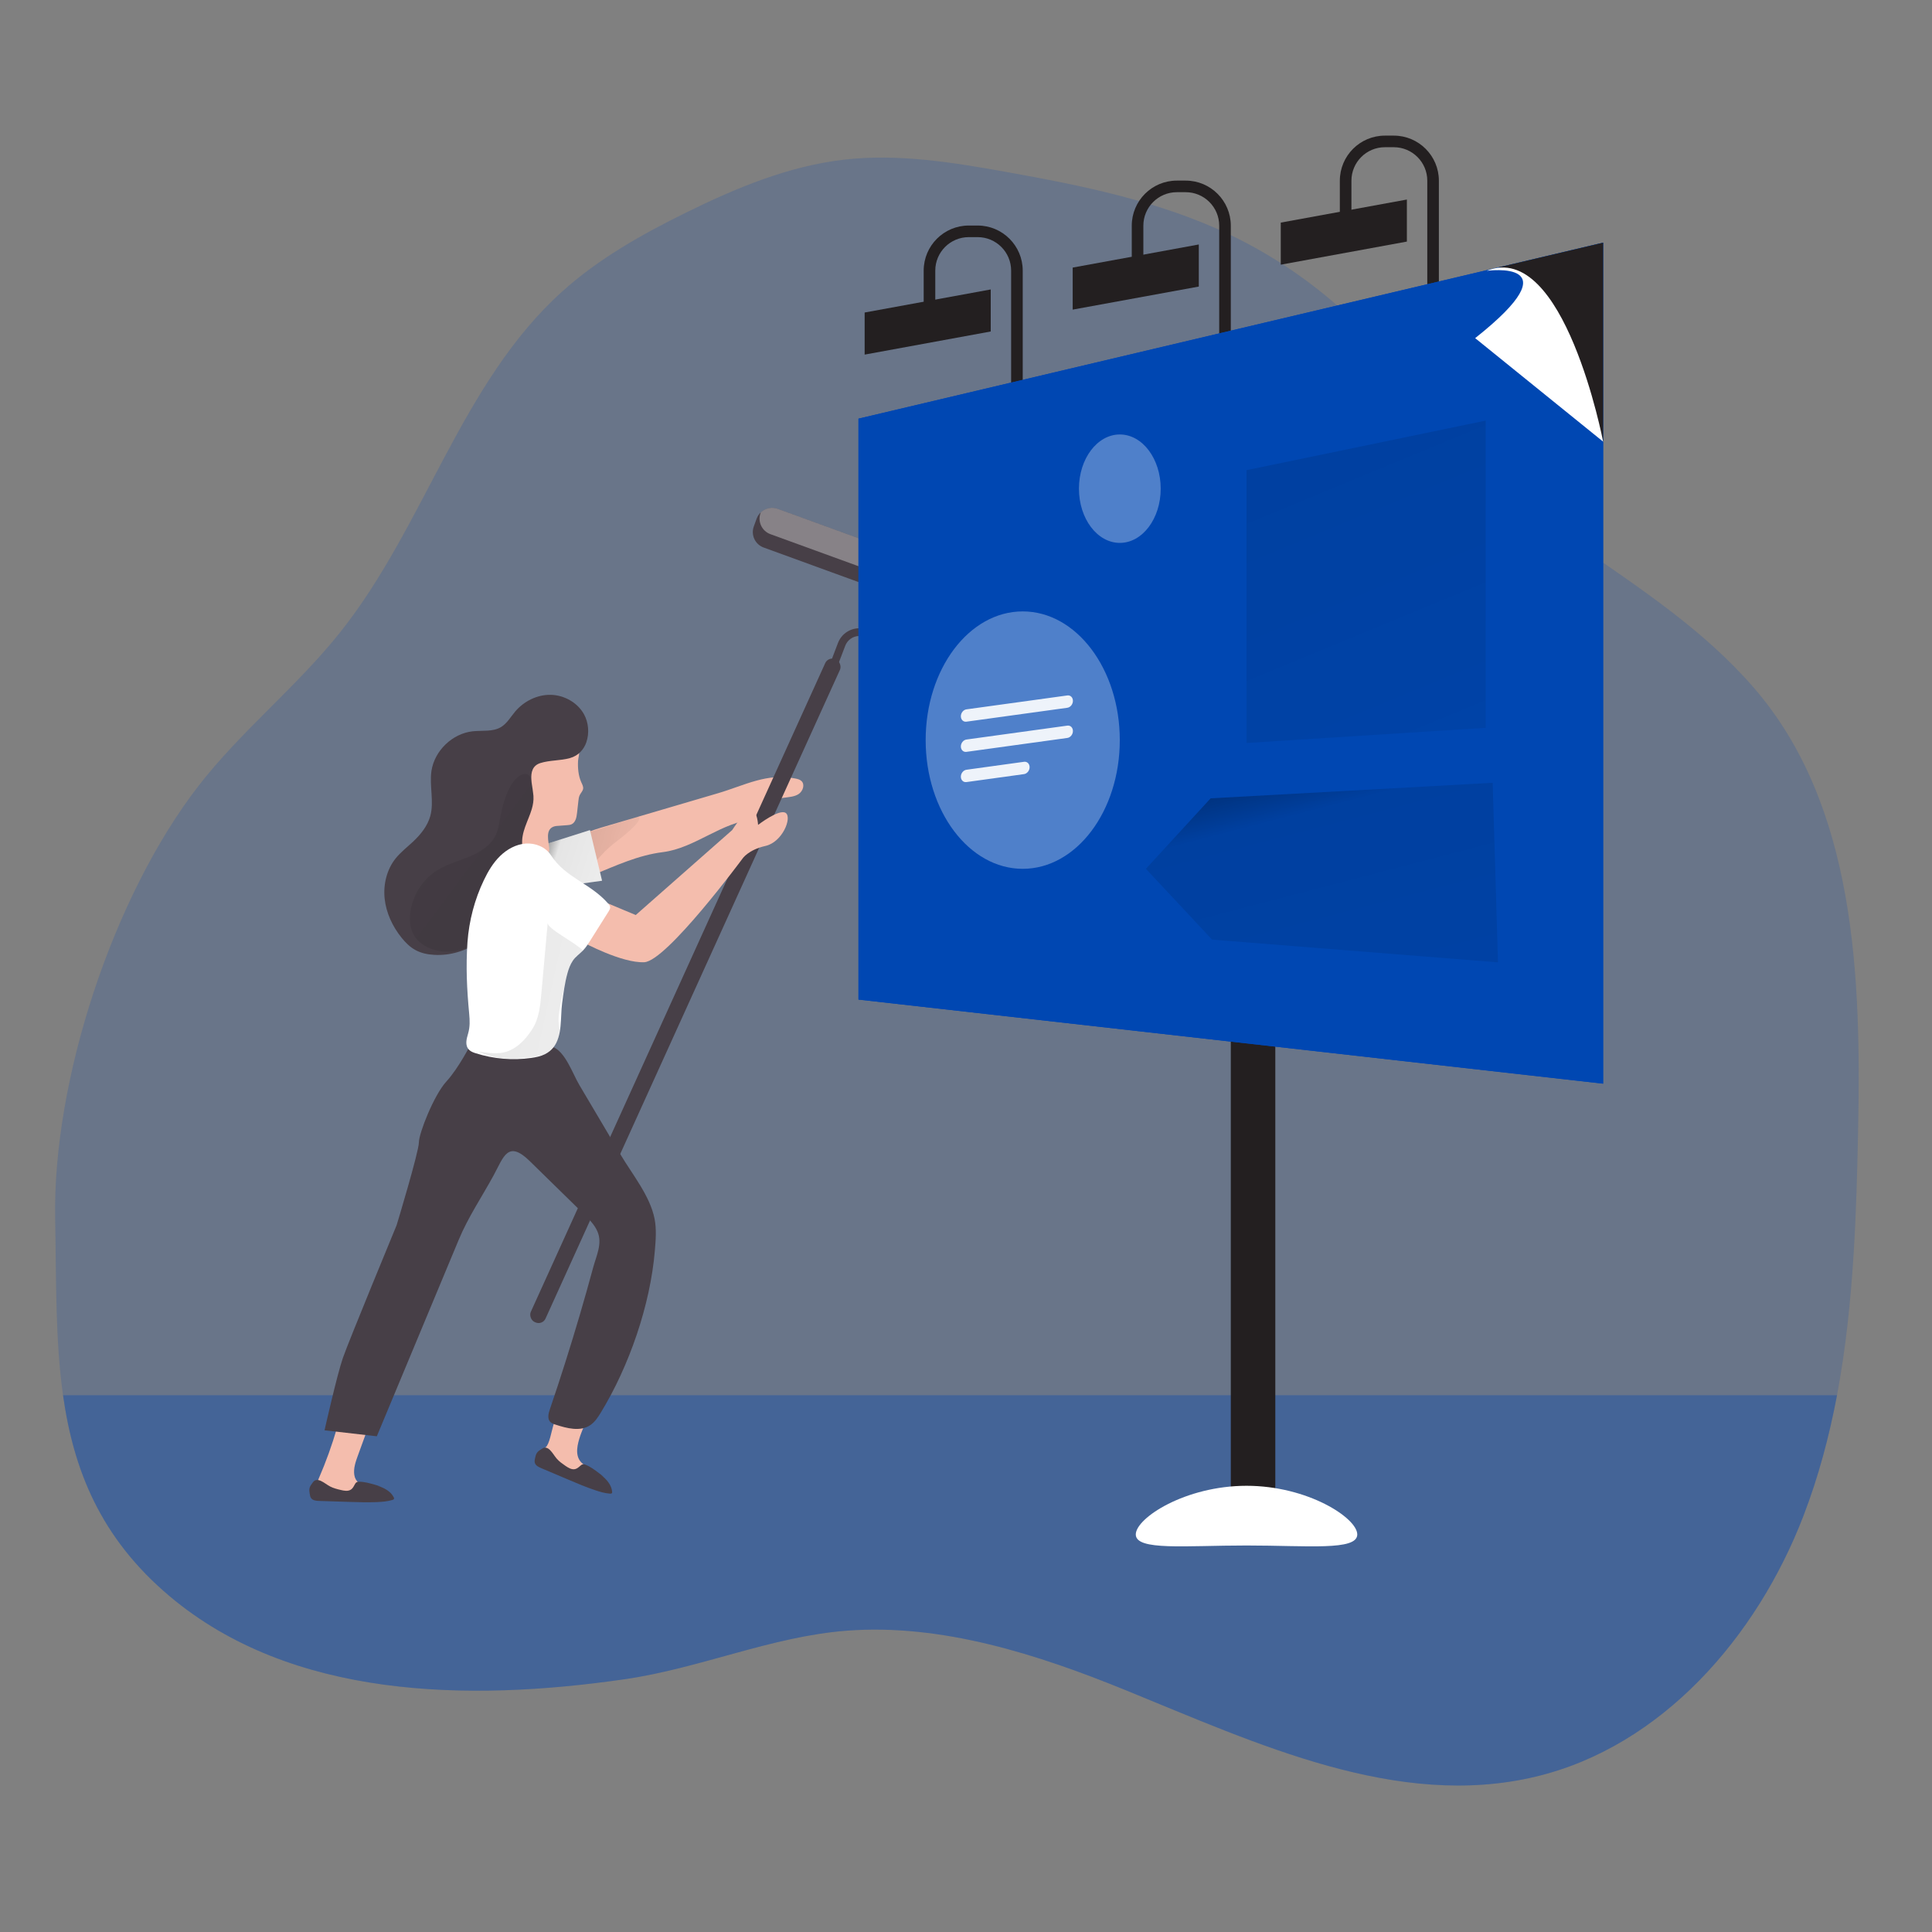
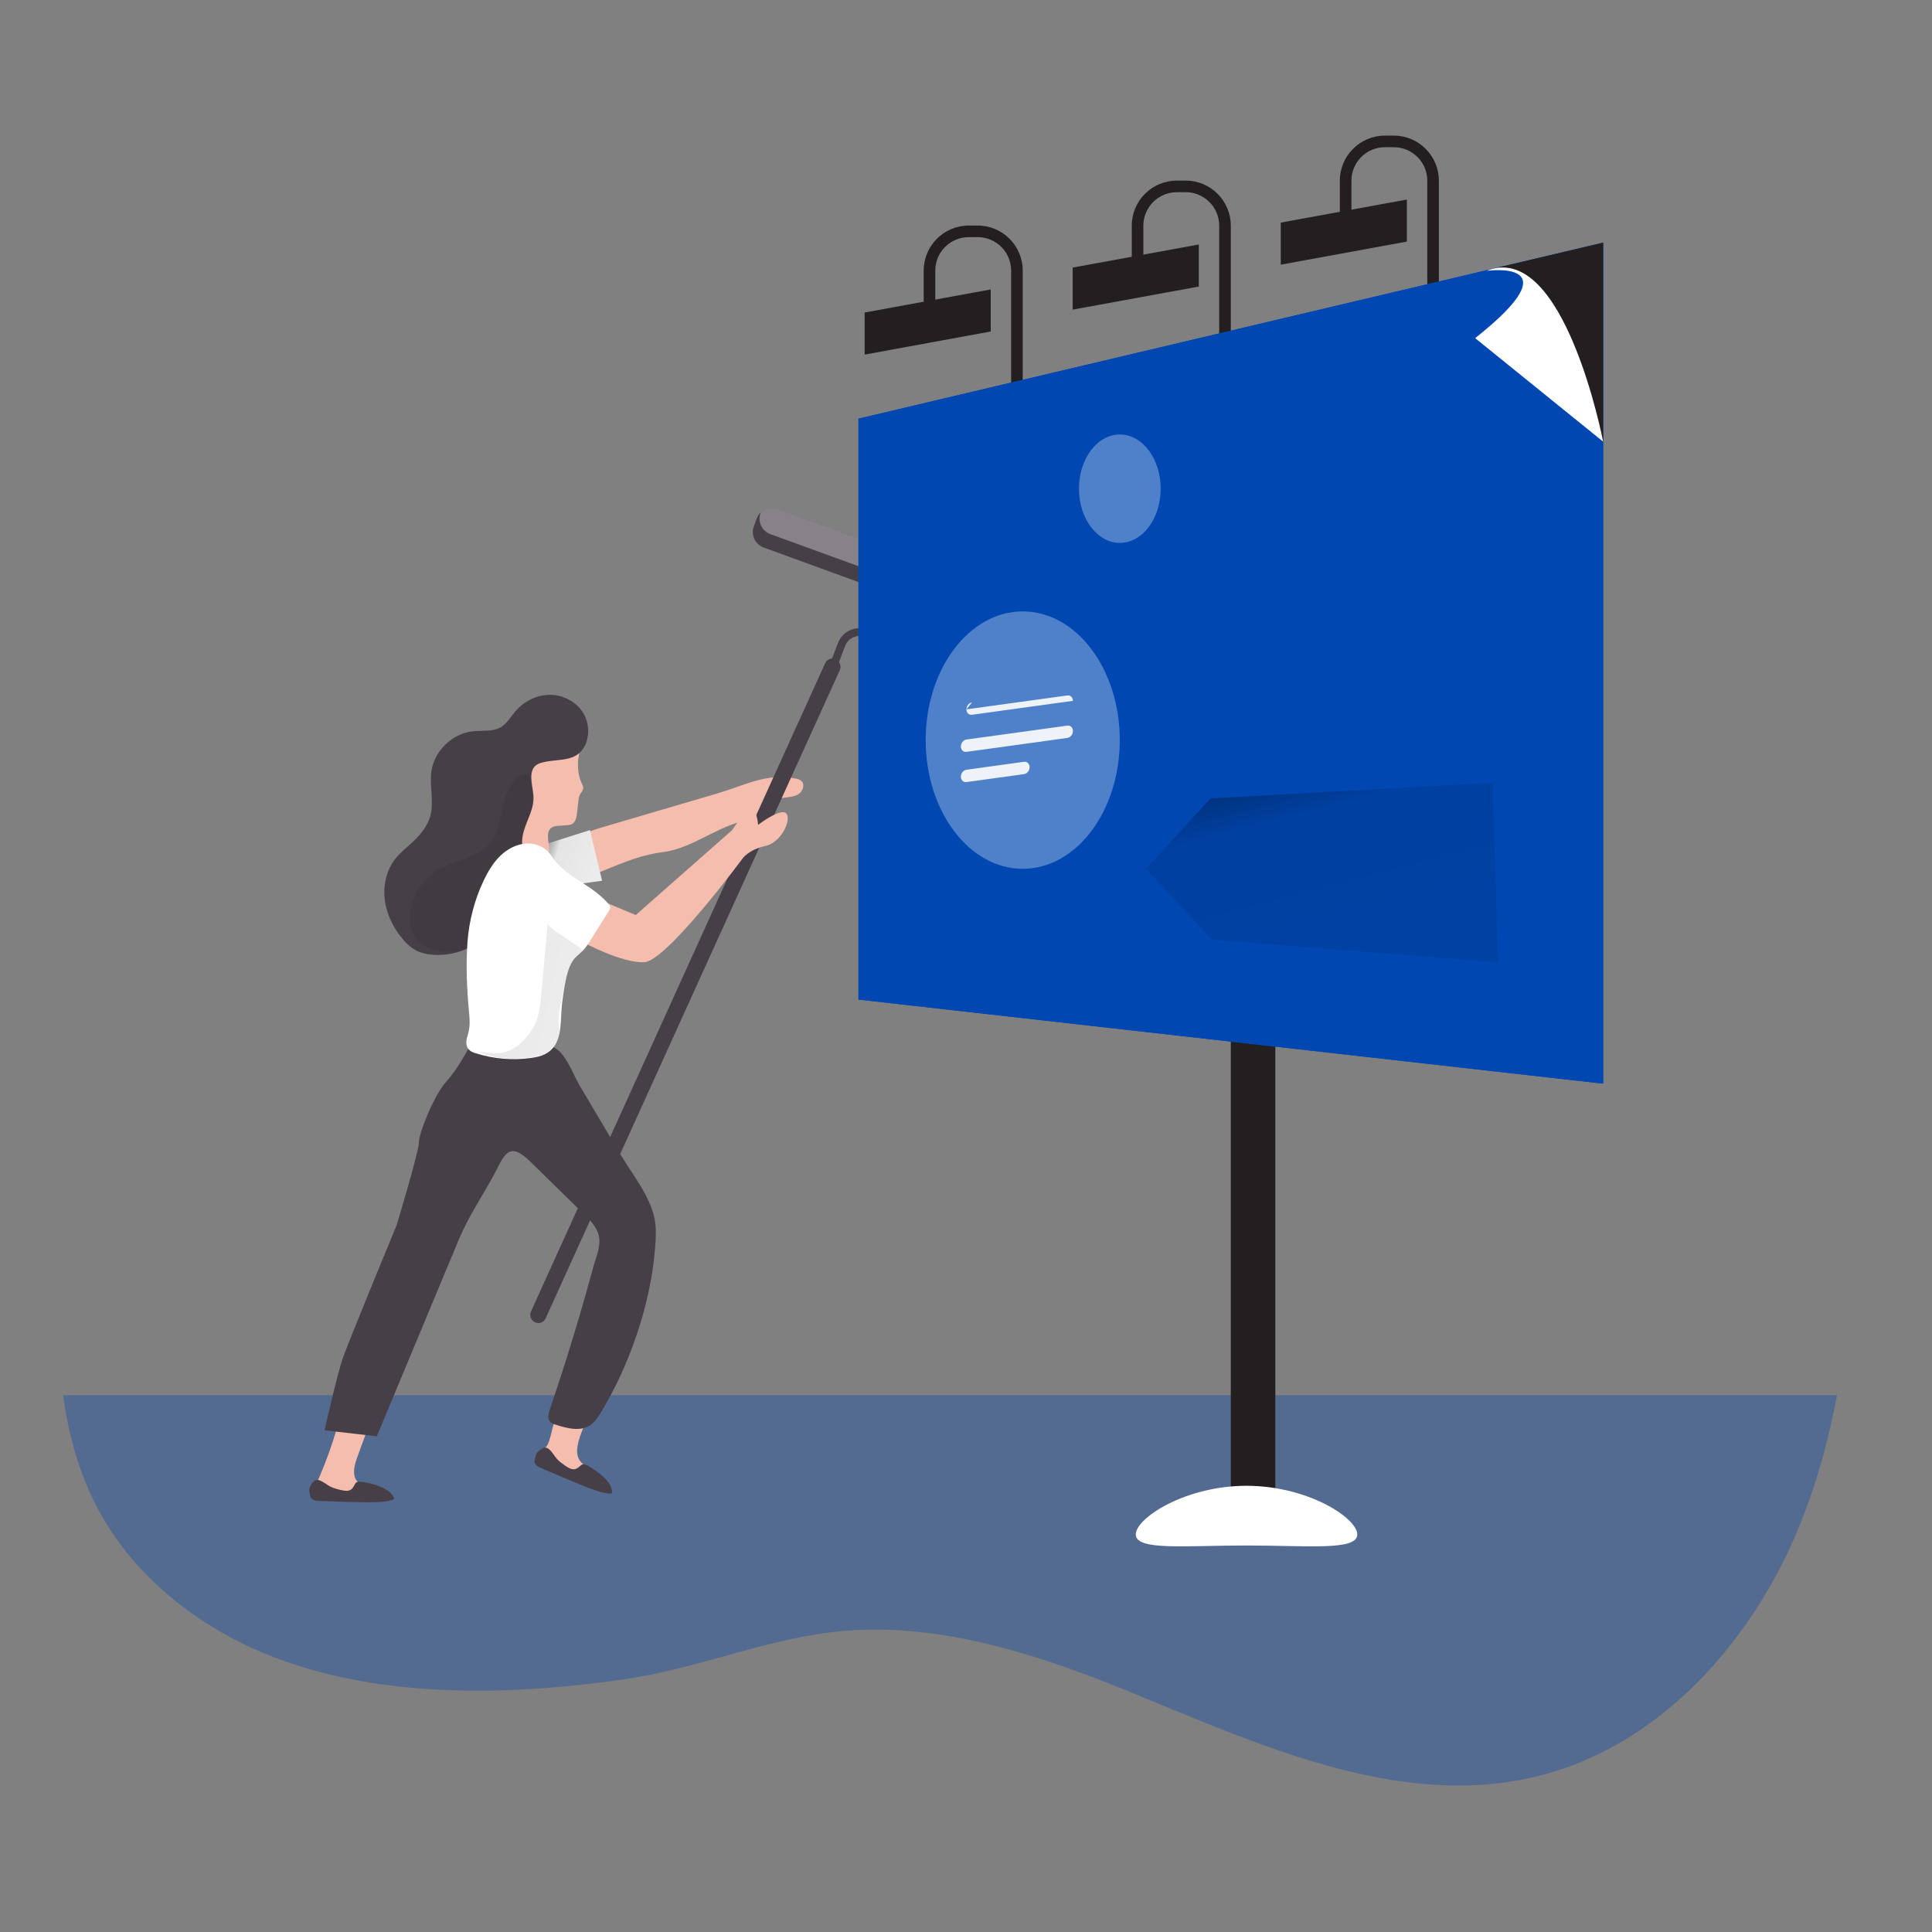
<svg xmlns="http://www.w3.org/2000/svg" xmlns:xlink="http://www.w3.org/1999/xlink" transform="scale(1)" id="Layer_24" viewBox="0 0 500 500" class="show_show__wrapper__graphic__5Waiy ">
  <rect x="0" y="0" width="500" height="500" fill="#808080" stroke="none" />
  <title>React</title>
  <defs>
    <style>.cls-1,.cls-2,.cls-3,.cls-4,.cls-5,.cls-6,.cls-7,.cls-8,.cls-9,.cls-10,.cls-11,.cls-12,.cls-13,.cls-14,.cls-15,.cls-16,.cls-17{stroke-width:0px;}.cls-1,.cls-5,.cls-13,.cls-16{fill:#fff;}.cls-1,.cls-6{opacity:.35;}.cls-2,.cls-6,.cls-15{fill:#0047b2;}.cls-3{fill:url(#linear-gradient);}.cls-4{fill:#f4bdad;}.cls-5{opacity:.31;}.cls-5,.cls-15{isolation:isolate;}.cls-7{fill:#ffffff;}.cls-8{fill:url(#linear-gradient-4);}.cls-9{fill:url(#linear-gradient-2);}.cls-10{fill:url(#linear-gradient-3);}.cls-11{fill:url(#linear-gradient-5);}.cls-12{fill:url(#linear-gradient-6);}.cls-13{opacity:.9;}.cls-14{fill:#473f47;}.cls-15{opacity:.18;}.cls-17{fill:#231f20;}</style>
    <linearGradient id="linear-gradient" x1="-2529.88" y1="1090.17" x2="-2500.75" y2="1080.73" gradientTransform="translate(2862.44 647.03) rotate(32.31)" gradientUnits="userSpaceOnUse">
      <stop offset="0" stop-color="#000" />
      <stop offset=".13" stop-color="#000" stop-opacity=".69" />
      <stop offset=".25" stop-color="rgba(0,0,0,.32)" stop-opacity=".32" />
      <stop offset="1" stop-color="#000" stop-opacity="0" />
    </linearGradient>
    <linearGradient id="linear-gradient-2" x1="-1947.28" y1="745.5" x2="-1889.63" y2="737.67" gradientTransform="translate(2211.31 346.99) rotate(24.53)" xlink:href="#linear-gradient" />
    <linearGradient id="linear-gradient-3" x1="203.57" y1="282.37" x2="20.35" y2="146.11" gradientTransform="matrix(1,0,0,1,0,0)" xlink:href="#linear-gradient" />
    <linearGradient id="linear-gradient-4" x1="76.03" y1="243.21" x2="226.54" y2="276.45" gradientTransform="matrix(1,0,0,1,0,0)" xlink:href="#linear-gradient" />
    <linearGradient id="linear-gradient-5" x1="323.59" y1="145.35" x2="390.57" y2="402.1" gradientTransform="matrix(1,0,0,1,0,0)" xlink:href="#linear-gradient" />
    <linearGradient id="linear-gradient-6" x1="303.1" y1="28.51" x2="428.12" y2="331.02" gradientTransform="matrix(1,0,0,1,0,0)" xlink:href="#linear-gradient" />
  </defs>
-   <path class="cls-15" d="M480.86,293.31c-.21,10.28-.49,20.64-1.13,30.95-.77,12.39-2.04,24.72-4.31,36.82-2.02,10.66-4.8,21.13-8.72,31.3-12.03,31.29-36.67,59.64-69.29,67.42-35.82,8.55-72.07-8.53-106.18-22.42-22.52-9.17-47.45-17.25-72.09-15.36-19.51,1.49-37.91,9.74-57.52,12.57-40.69,5.88-86.21,5.01-117.67-21.45-18.06-15.19-24.93-32.85-27.64-52.06-2.03-14.43-1.72-29.73-2.03-45.51-.71-35.95,14.97-83.62,37.09-112.18,11.05-14.25,25.43-25.64,36.67-39.76,21.95-27.56,31.27-64.61,57.46-88.19,9.44-8.5,20.65-14.81,32.05-20.42,13.02-6.42,26.67-12.1,41.09-13.72,13.91-1.56,27.93.72,41.7,3.19,19.82,3.55,39.82,7.6,57.99,16.28,19.57,9.35,36.57,24.03,48.69,42.02,22.2,32.98,60.84,45.31,86.71,75.02,26.6,30.56,27.98,75,27.13,115.5Z" />
  <path class="cls-6" d="M475.42,361.08c-2.02,10.66-4.8,21.13-8.72,31.3-12.03,31.29-36.67,59.64-69.29,67.42-35.82,8.55-72.07-8.53-106.18-22.42-22.52-9.17-47.45-17.25-72.09-15.36-19.51,1.49-37.91,9.74-57.52,12.57-40.69,5.88-86.21,5.01-117.67-21.45-18.06-15.19-24.93-32.85-27.64-52.06h459.11Z" />
  <g id="character_2">
    <path class="cls-4" d="M147.41,228.89c2-.81,4-1.62,5.99-2.43,6.05-2.45,11.7-5.12,18.14-5.93,8.39-1.05,15.3-7.88,23.73-8.5,1.2-.09,2.47-.06,3.5-.69s1.57-2.21.69-3.03c.61-1.19,2.05-1.66,3.37-1.85,1.32-.19,2.73-.23,3.85-.96,1.12-.73,1.7-2.49.72-3.39-.39-.36-.93-.5-1.45-.61-7.41-1.57-13.27,1.77-20.11,3.78-9.74,2.87-19.49,5.74-29.23,8.6-3.46,1.02-7.1,2.14-9.57,4.77-2.47,2.63-2.31,7.82.37,10.24Z" />
    <rect class="cls-14" x="175.3" y="162.25" width="4.19" height="188.35" rx="1.98" ry="1.98" transform="translate(121.81 -50.39) rotate(24.41)" />
    <path class="cls-4" d="M157.38,233.82l7.15,2.99,24.96-21.99s3.76-5.88,5.14-5.33,1.56,3.99,1.56,3.99c0,0,5.53-4.27,7.17-3.08,1.64,1.19-.81,7.52-5.27,8.53-4.47,1.01-5.94,3.29-5.94,3.29,0,0-19.63,26.53-25.41,26.8-5.78.28-15.81-5.14-15.81-5.14l6.46-10.09Z" />
-     <path class="cls-3" d="M147.41,228.89c2.88-1.17,3.71-1.59,5.45-4.11s3.88-4.83,6.32-6.73c.67-.52,7.62-5.69,6.03-6.61-.41-.24-2.33.67-2.81.82-.96.3-1.92.6-2.89.9-1.92.6-3.85,1.2-5.77,1.81-1.25.39-2.82.48-3.9,1.18-1.14.73-1.9,1.54-2.81,2.51-2.47,2.63-2.31,7.82.37,10.24Z" />
    <polygon class="cls-7" points="139.77 218.93 152.68 214.83 155.81 227.93 143.31 229.66 139.77 218.93" />
    <polygon class="cls-9" points="139.77 218.93 152.68 214.83 155.81 227.93 143.31 229.66 139.77 218.93" />
    <path class="cls-4" d="M148.71,356.72c-.26.06-.52.14-.75.28-.33.19-.59.48-.84.77-2.6,2.95-2.82,7.73-4.02,11.47-.33,1.03-.94,4.64-1.89,5.31-1.28.9-1.05,2.96-.1,4.2.96,1.24,2.49,1.87,3.95,2.44,1.98.78,3.97,1.56,5.95,2.34.71.28,1.52.55,2.19.19,1.08-.59.78-2.3-.08-3.17-.87-.87-2.09-1.35-2.87-2.29-1.48-1.8-.82-4.48-.08-6.69,1.22-3.66,7.62-15.92-.92-14.92-.18.02-.36.05-.53.08Z" />
    <path class="cls-4" d="M103.7,320.82s-11.31,21.72-13.4,35c-1.43,9.08-4.13,18.37-7.8,26.8-.23.52-.46,1.09-.32,1.64.23.93,1.35,1.3,2.29,1.47,3.09.56,6.25.73,9.38.51.47-.03,1.11-.27,1.01-.74-.04-.18-.19-.32-.34-.44-1.29-1.08-2.55-1.53-2.83-3.38-.24-1.62.32-3.32.87-4.82,1.16-3.2,2.33-6.39,3.49-9.59,5.01-13.76,10.06-27.59,17.32-40.31.33-.58.68-1.19.75-1.86.13-1.24-.7-2.35-1.48-3.32-.88-1.09-1.79-2.2-3.02-2.86-1.23-.66-2.88-.75-3.94.16" />
    <path class="cls-14" d="M121.98,269.97s-3.24,6.42-6.45,9.91c-3.21,3.49-7.12,13.4-7.12,15.77s-5.67,21.16-5.77,21.44-12.37,29.91-13.91,34.37-4.74,18.7-4.74,18.7l13.53,1.55s20.82-49.94,21.2-50.86c2.46-5.91,6-11.1,9.04-16.69,2.58-4.74,3.66-9.24,9.36-3.65,4.62,4.53,9.25,9.05,13.87,13.58,1.43,1.4,2.89,2.85,3.66,4.69,1.28,3.05-.31,6.2-1.13,9.22-1.12,4.12-2.27,8.23-3.48,12.33-2.41,8.19-4.98,16.33-7.74,24.41-.37,1.08-.69,2.41.1,3.24.36.37.87.55,1.36.71,2.95.96,6.39,1.87,8.98.15,1.17-.78,1.97-1.99,2.7-3.18,7.38-12.06,12.87-27.93,14.04-42.05.23-2.73.45-5.51-.08-8.2-1.18-5.95-5.78-11.5-8.83-16.65-3.55-5.99-7.09-11.98-10.64-17.97-1.76-2.97-3.63-8.69-6.98-9.9-1.77-.64-4.67-.2-6.54-.29-4.82-.21-9.64-.42-14.46-.63Z" />
    <path class="cls-14" d="M156.29,382.21c-.44-.33-.88-.67-1.32-1-1.07-.81-2.16-1.63-3.41-2.13-.21-.08-.44-.16-.67-.13-.31.04-.56.26-.79.47-.37.33-.78.66-1.26.78-.89.21-1.77-.34-2.53-.86-.78-.54-1.57-1.09-2.2-1.81-.63-.72-1.08-1.58-1.76-2.25-.38-.38-.89-.71-1.42-.63-.29.04-.55.2-.79.36-.43.27-.87.55-1.16.96-.28.4-.39.89-.5,1.36-.09.42-.19.85-.06,1.26.21.7.96,1.07,1.64,1.36,2.38,1.01,4.76,2.02,7.13,3.02,2.23.95,4.47,1.9,6.77,2.67,1.26.43,2.55.81,3.88.91.19.02.41.01.52-.14.08-.1.07-.24.06-.37-.16-1.78-1.48-3.23-2.88-4.34" />
    <path class="cls-4" d="M148.99,212.05c-.21.56-.54,1.04-1.08,1.28-.33.15-.71.19-1.07.22-.71.06-1.42.12-2.14.16-.51.03-1.04.05-1.51.25-2.11.86-1.2,3.8-1.06,5.49.03.39.05.8-.15,1.13-.24.38-.71.53-1.15.65-1.74.48-3.89.85-5.11-.47-.65-.7-.84-1.7-1-2.64-.93-5.48-1.81-11.07-.98-16.56.5-3.33,1.84-6.81,4.72-8.55,2.34-1.41,5.8-1.87,8.42-1.1,1.26.37,2.43,1.13,2.87,2.43.3.88-.1,1.65-.15,2.55-.1,1.83.07,3.87.83,5.55.24.54.57,1.1.48,1.69-.09.6-.58,1.05-.85,1.59-.26.5-.32,1.07-.38,1.63-.11,1.01-.22,2.02-.34,3.03-.06.55-.15,1.15-.35,1.68Z" />
    <path class="cls-14" d="M151.77,192.04c-.66,1.93-2.07,3.54-4.27,4.15-2.48.7-5.18.51-7.66,1.29-2.05.66-2.43,2.37-2.33,4.23.04.87.19,1.76.34,2.6v.06c.09.59.17,1.16.21,1.63.08,1.18-.11,2.29-.44,3.39-.91,3.07-2.81,5.99-2.46,9.35.15,1.59.8,3.11,1.19,4.64.17.64.28,1.29.32,1.95.09,2.18-.83,4.32-2.16,6.05-.34.44-.74.83-1.16,1.21-1.02.93-2.16,1.74-2.94,2.82-.76,1.06-1.04,2.5-1.78,3.62-1.04,1.55-2.33,2.94-3.79,4.1-.21.17-.42.3-.64.45-3.41,2.48-7.7,3.81-11.91,3.53-1.67-.09-3.34-.45-4.8-1.25-1.42-.78-2.58-1.95-3.6-3.22-2.31-2.88-3.94-6.37-4.34-10.03-.4-3.68.53-7.55,2.82-10.43,1.33-1.65,3.03-2.96,4.57-4.4,1.95-1.84,3.7-4.02,4.42-6.6,1.02-3.77-.27-7.81.3-11.68.8-5.23,5.4-9.65,10.65-10.24,2.5-.27,5.21.19,7.36-1.1,1.55-.95,2.48-2.62,3.66-4.02,2.24-2.65,5.67-4.38,9.16-4.32,3.49.06,6.94,1.97,8.64,5.02,1.18,2.12,1.42,4.89.63,7.19Z" />
    <path class="cls-10" d="M137.85,204.31v.06c.04,1.76-.17,3.72-.23,5.02-.91,3.07-2.81,5.99-2.46,9.35.15,1.59.8,3.11,1.19,4.64-.64,3.19-1.61,6.28-3,9.21-.63,1.33-1.33,2.6-2.14,3.85-1.69,2.58-3.85,4.95-6.37,6.69-.21.17-.42.3-.64.45-2.18,1.4-4.61,2.35-7.19,2.64-4.09.45-8.8-1.27-10.33-5.1-.53-1.35-.64-2.82-.55-4.27.36-4.7,3.05-9.16,7.05-11.64,2.58-1.59,5.55-2.37,8.34-3.53,2.79-1.18,5.55-2.92,6.82-5.65.68-1.5.87-3.17,1.18-4.78.53-2.98,2.27-9.59,5.61-10.79,1.29-.45,1.99.13,2.37,1.23.23.7.32,1.61.34,2.6Z" />
    <path class="cls-7" d="M143.21,271.08c-.55.69-1.27,1.29-2.19,1.75-1.1.55-2.32.79-3.53.96-4.8.68-9.76.26-14.38-1.21-.6-.19-1.21-.41-1.66-.84-1.23-1.19-.7-2.89-.3-4.28.5-1.73.44-3.31.27-5.14-.6-6.37-.87-12.11-.44-18.48.41-5.56,1.84-11.04,4.25-16.07,1.08-2.26,2.39-4.48,4.19-6.23,1.8-1.76,4.14-3.05,6.64-3.23,2.51-.18,5.16.9,6.52,3.02,3.81,5.89,10.17,7.21,14.8,12.49.24.27.5.58.53.95.03.4-.19.76-.4,1.1-1.64,2.58-3.27,5.18-4.89,7.76-.52.81-1.05,1.64-1.74,2.35-.88.9-1.92,1.58-2.64,2.65-.65.97-1.06,2.08-1.37,3.19-.7,2.54-1.06,5.23-1.4,7.84-.47,3.64.12,8.43-2.26,11.42Z" />
    <path class="cls-14" d="M98.53,384.68c-.53-.15-1.06-.31-1.6-.46-1.29-.37-2.61-.74-3.95-.75-.23,0-.47.01-.67.12-.27.15-.43.45-.57.72-.23.44-.49.9-.9,1.18-.76.52-1.77.33-2.67.11-.93-.22-1.86-.45-2.71-.89-.85-.44-1.58-1.08-2.45-1.47-.49-.22-1.08-.34-1.55-.07-.25.14-.44.39-.61.62-.3.41-.61.83-.73,1.32-.12.47-.04.97.03,1.45.06.42.13.86.4,1.2.45.58,1.28.65,2.02.68,2.58.08,5.16.16,7.75.25,2.43.08,4.85.15,7.28.05,1.33-.06,2.67-.17,3.95-.55.18-.05.38-.14.43-.32.03-.12-.02-.25-.08-.37-.79-1.6-2.55-2.47-4.25-3.01" />
    <path class="cls-8" d="M143.32,270.91c-.42.53-.91.99-1.46,1.39-1.54,1.11-3.89,1.23-5.74,1.46-4.15.51-8.52.27-12.31-1.64,1.88.3,3.79.6,5.69.39,3.6-.39,6.4-3.23,8.25-6.17,1.75-2.72,2.07-6.08,2.36-9.31.55-6.05,1.09-12.11,1.63-18.16,0,1.52,6.69,4.77,9.14,7.11-.59.6-1.28,1.08-1.86,1.68-1.65,1.72-2.24,4.18-2.67,6.52-.66,3.55-2.43,8.45-1.55,12.21-.03.32-.05.65-.07.97-.08,1.31-.61,2.54-1.42,3.55Z" />
  </g>
  <path class="cls-14" d="M215.63,173.47c-.12,0-.24-.02-.36-.07-.52-.2-.78-.77-.58-1.29l2.17-5.69c.86-2.27,2.99-3.77,5.41-3.83l20.37-.54c1.34-.04,2.56-.74,3.26-1.88l.07-.11c.62-1.01.76-2.24.38-3.36-.39-1.12-1.25-2.01-2.36-2.42l-31.78-11.84c-.52-.19-.78-.77-.59-1.29.19-.52.77-.78,1.29-.59l31.78,11.84c1.68.63,2.97,1.96,3.55,3.65.58,1.69.38,3.54-.56,5.06l-.07.11c-1.06,1.72-2.9,2.77-4.91,2.83l-20.37.54c-1.61.04-3.02,1.04-3.59,2.55l-2.17,5.69c-.15.4-.53.64-.93.64Z" />
  <path class="cls-14" d="M243.8,151.71l-.06.16-.66,1.82c-.81,2.22-3.26,3.36-5.48,2.56l-39.96-14.55c-2.22-.8-3.36-3.25-2.55-5.47l.72-1.98c.23-.65.61-1.2,1.08-1.65h.01c1.13-1.07,2.81-1.47,4.38-.91l39.97,14.55c2.21.8,3.35,3.25,2.55,5.47Z" />
  <path class="cls-1" d="M243.8,151.71l-.06.16c-1.14,1.07-2.82,1.48-4.39.91l-39.97-14.54c-2.21-.81-3.36-3.26-2.55-5.47l.06-.17h.01c1.13-1.07,2.81-1.47,4.38-.91l39.97,14.55c2.21.8,3.35,3.25,2.55,5.47Z" />
  <path class="cls-17" d="M264.68,103.4h-3v-33.37c0-4.78-3.89-8.66-8.66-8.66h-2.31c-4.78,0-8.66,3.89-8.66,8.66v11.95h-3v-11.95c0-6.43,5.23-11.66,11.66-11.66h2.31c6.43,0,11.66,5.23,11.66,11.66v33.37Z" />
  <polygon class="cls-17" points="256.4 85.79 223.77 91.77 223.77 80.88 256.4 74.91 256.4 85.79" />
  <path class="cls-17" d="M318.53,91.77h-3v-33.37c0-4.78-3.89-8.66-8.66-8.66h-2.31c-4.78,0-8.66,3.89-8.66,8.66v11.95h-3v-11.95c0-6.43,5.23-11.66,11.66-11.66h2.31c6.43,0,11.66,5.23,11.66,11.66v33.37Z" />
  <polygon class="cls-17" points="310.25 74.16 277.61 80.13 277.61 69.25 310.25 63.27 310.25 74.16" />
  <path class="cls-17" d="M372.38,80.13h-3v-33.37c0-4.78-3.89-8.66-8.66-8.66h-2.31c-4.78,0-8.66,3.89-8.66,8.66v11.95h-3v-11.95c0-6.43,5.23-11.66,11.66-11.66h2.31c6.43,0,11.66,5.23,11.66,11.66v33.37Z" />
  <polygon class="cls-17" points="364.1 62.52 331.46 68.5 331.46 57.61 364.1 51.64 364.1 62.52" />
  <rect class="cls-17" x="318.53" y="212.87" width="11.52" height="183" />
  <polygon class="cls-2" points="222.17 108.35 414.89 62.8 414.89 280.45 222.17 258.69 222.17 108.35" />
  <polygon class="cls-2" points="222.17 108.35 414.89 62.8 414.89 280.45 222.17 258.69 222.17 108.35" />
  <ellipse class="cls-5" cx="264.68" cy="191.54" rx="25.12" ry="33.31" />
-   <path class="cls-13" d="M250.11,183.58l26.12-3.6c.8-.11,1.44.51,1.44,1.4h0c0,.88-.65,1.68-1.44,1.79l-26.12,3.6c-.8.11-1.44-.51-1.44-1.4h0c0-.88.65-1.68,1.44-1.79Z" />
+   <path class="cls-13" d="M250.11,183.58l26.12-3.6c.8-.11,1.44.51,1.44,1.4h0l-26.12,3.6c-.8.11-1.44-.51-1.44-1.4h0c0-.88.65-1.68,1.44-1.79Z" />
  <path class="cls-13" d="M250.11,191.39l26.12-3.6c.8-.11,1.44.51,1.44,1.4h0c0,.88-.65,1.68-1.44,1.79l-26.12,3.6c-.8.11-1.44-.51-1.44-1.4h0c0-.88.65-1.68,1.44-1.79Z" />
  <path class="cls-13" d="M250.11,199.21l14.91-2.06c.8-.11,1.44.51,1.44,1.4h0c0,.88-.65,1.68-1.44,1.79l-14.91,2.06c-.8.11-1.44-.51-1.44-1.4h0c0-.88.65-1.68,1.44-1.79Z" />
  <ellipse class="cls-5" cx="289.81" cy="126.47" rx="10.58" ry="14.03" />
  <polygon class="cls-17" points="414.89 62.8 414.89 114.3 394.49 70.84 387.68 69.23 414.89 62.8" />
  <path class="cls-16" d="M384.75,70.09s23.07-3.21-2.98,17.42l33.12,26.79s-10.05-52.33-30.14-44.21Z" />
  <path class="cls-16" d="M351.26,397.12c0,4.27-12.83,2.85-28.66,2.85s-28.66,1.42-28.66-2.85,12.83-12.6,28.66-12.6,28.66,8.33,28.66,12.6Z" />
  <polygon class="cls-11" points="386.3 202.59 313.31 206.61 296.56 224.85 313.68 243.17 387.68 249.06 386.3 202.59" />
-   <polygon class="cls-12" points="384.49 188.36 322.6 192.29 322.6 121.68 384.49 108.85 384.49 188.36" />
</svg>